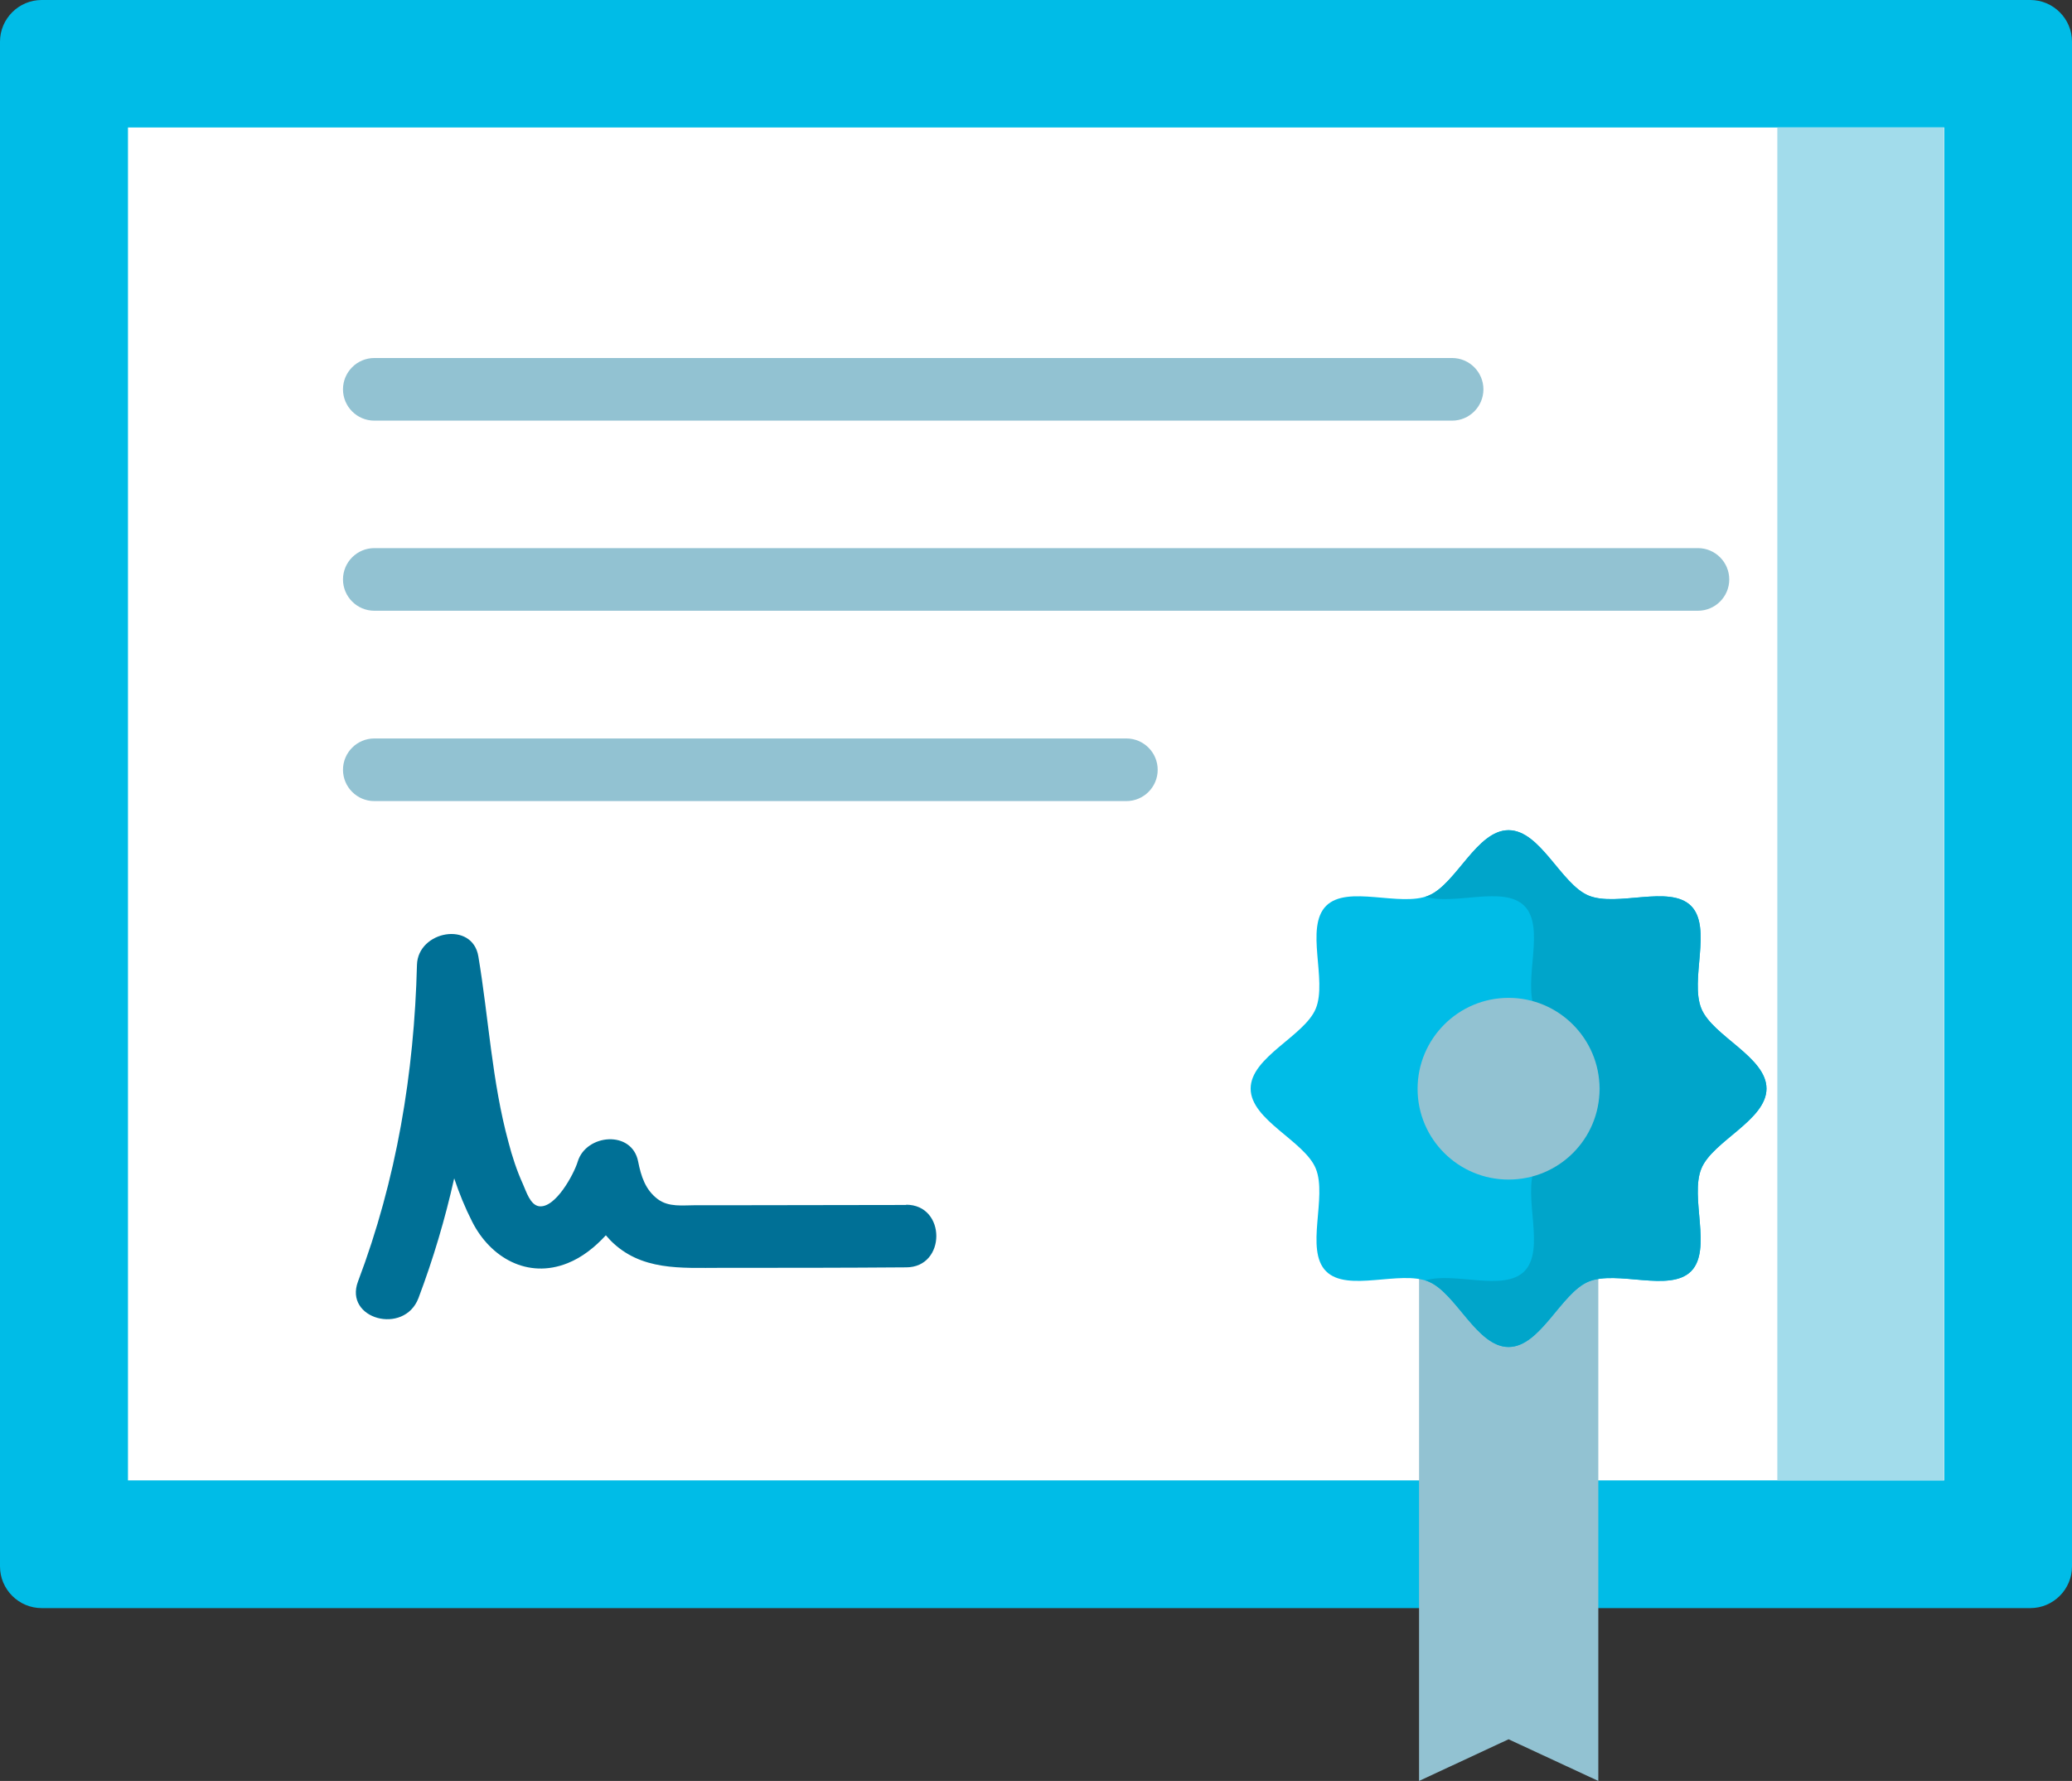
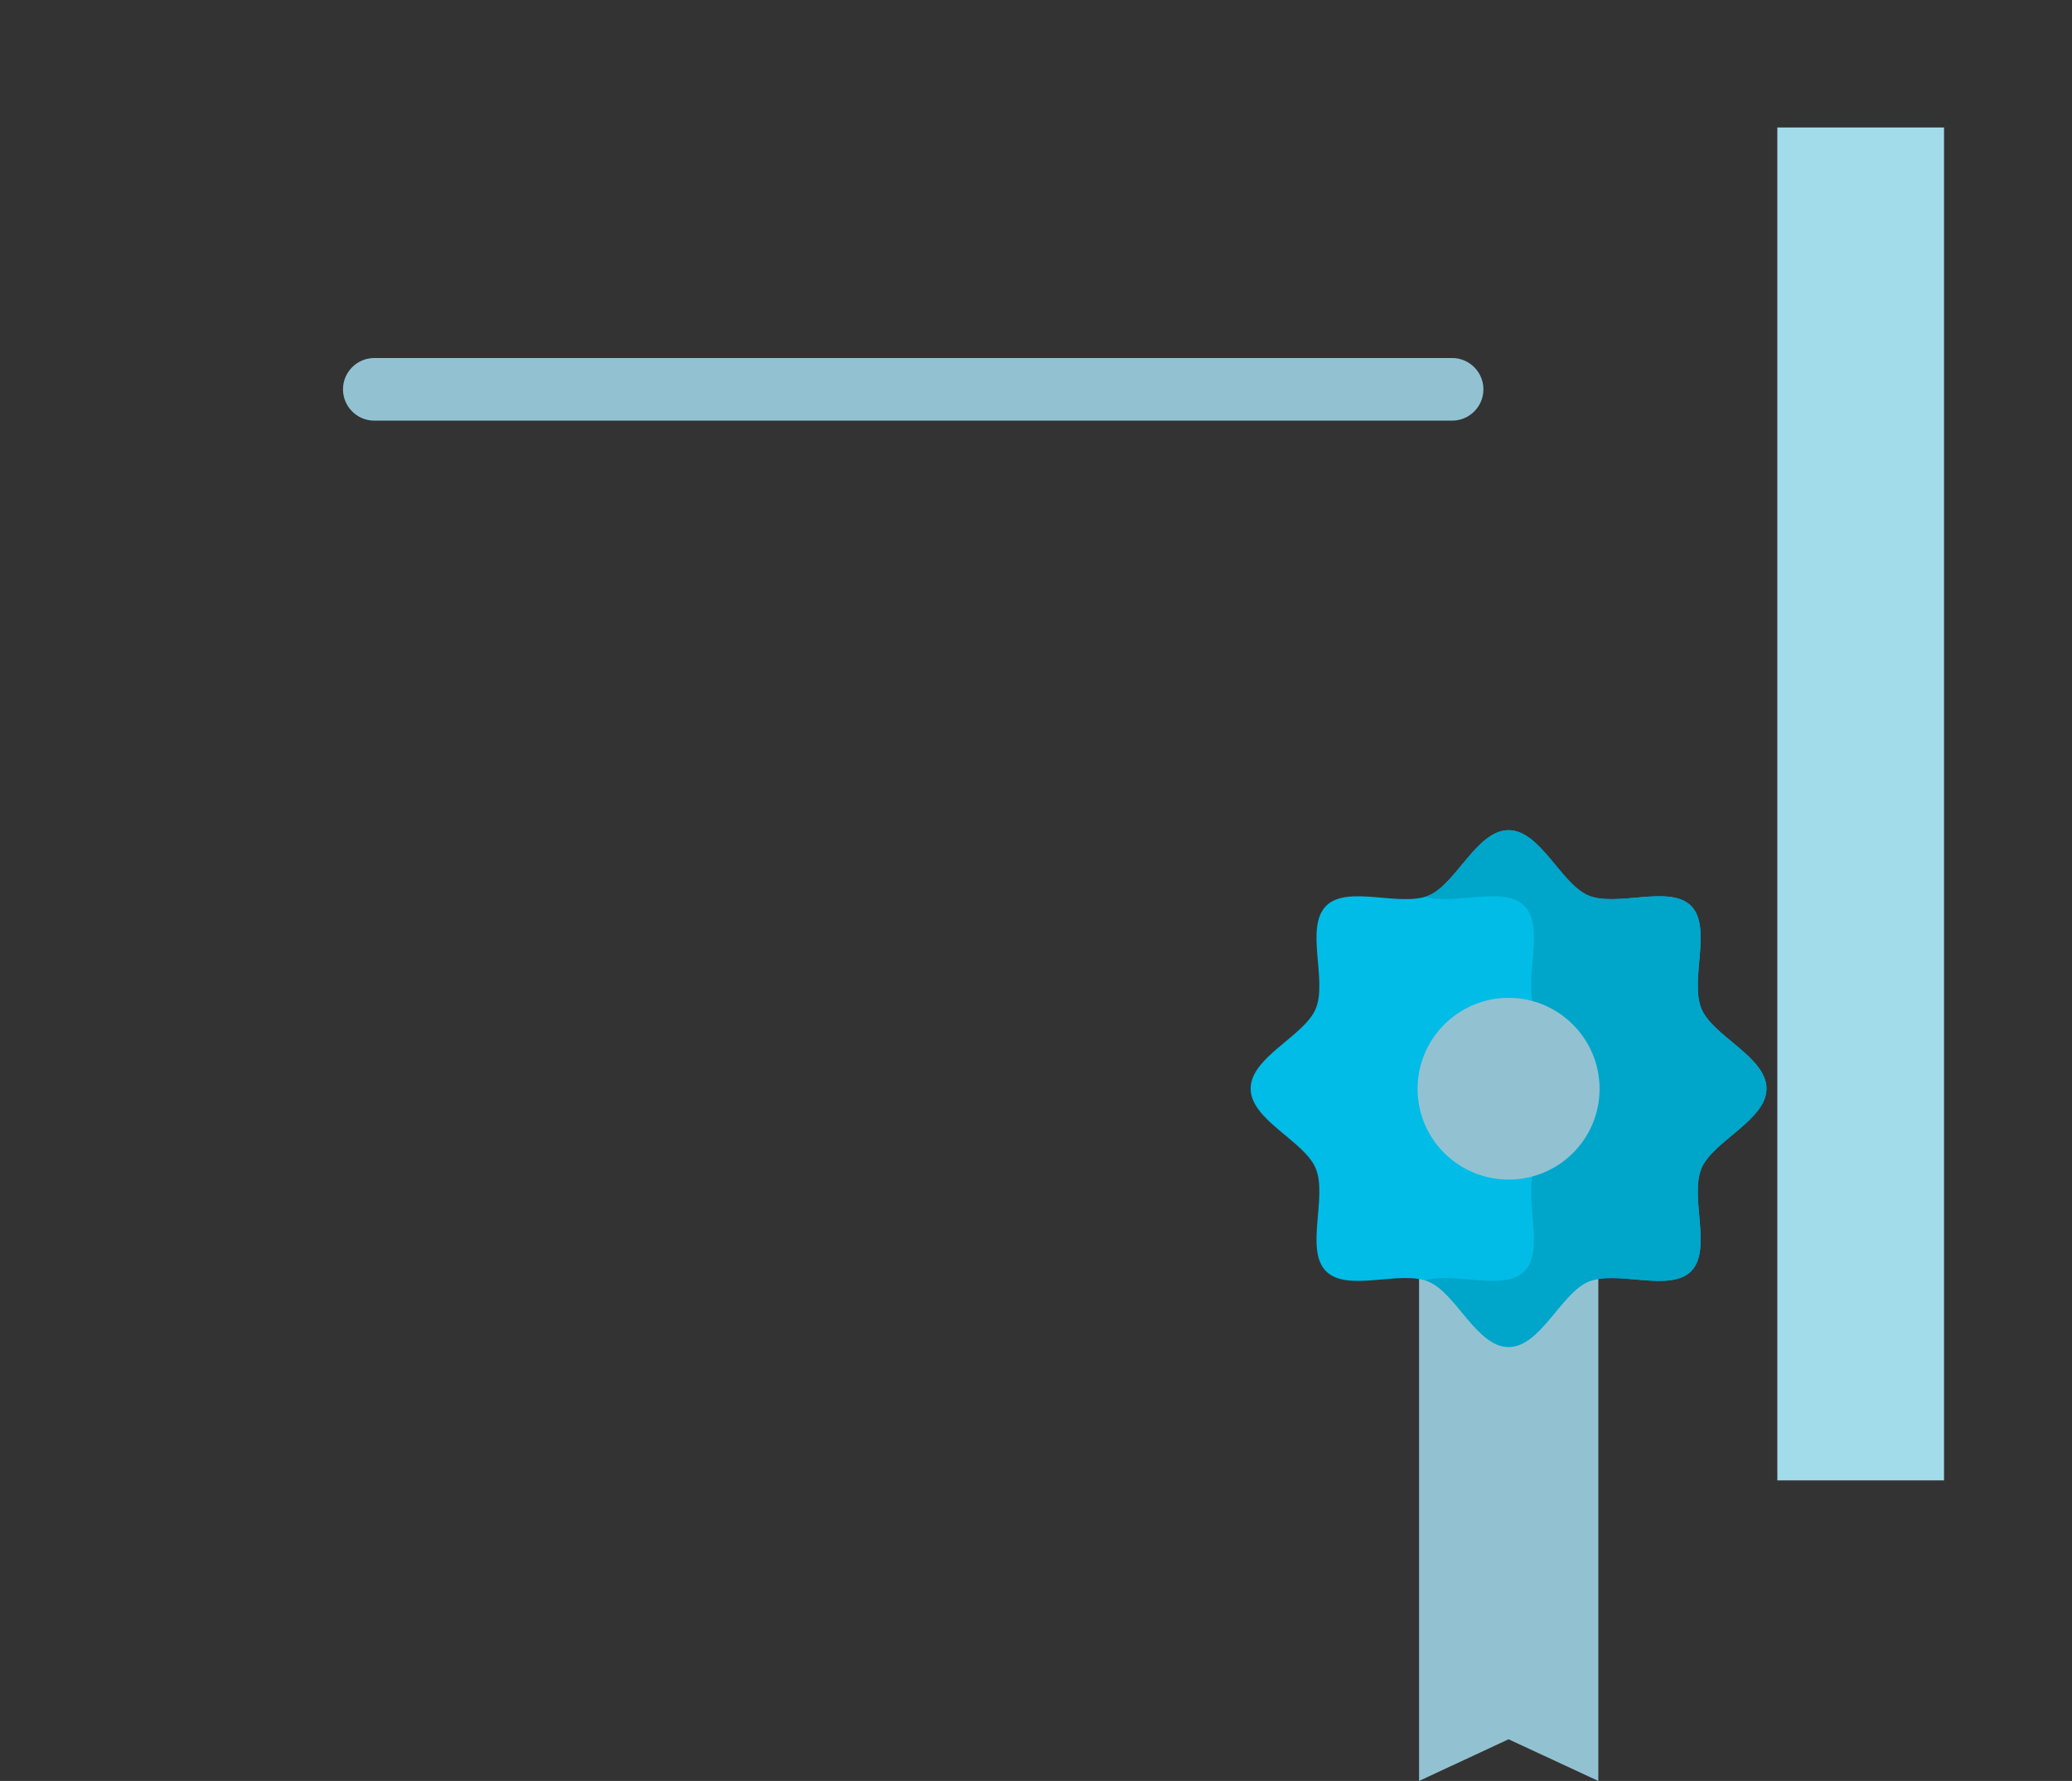
<svg xmlns="http://www.w3.org/2000/svg" id="b" width="84.03" height="72.23" viewBox="0 0 84.03 72.23">
  <rect x="0" y="0" width="84.03" height="72.23" fill="#333333" stroke="none" />
  <g id="c">
-     <path d="m0,63.53V1.69C0,.76.76,0,1.69,0h80.65c.93,0,1.69.76,1.69,1.69v61.84c0,.93-.76,1.69-1.69,1.69H1.69c-.93,0-1.69-.76-1.69-1.69" fill="#00bce7" />
-     <rect x="5.19" y="5.17" width="73.66" height="54.87" fill="#fff" />
    <rect x="72.08" y="5.17" width="6.76" height="54.87" fill="#a2dceb" />
    <path d="m15.18,17.06h43.71c.7,0,1.27-.57,1.27-1.27s-.57-1.27-1.27-1.27H15.18c-.7,0-1.27.57-1.27,1.27s.57,1.27,1.27,1.27" fill="#92c2d2" />
-     <path d="m68.85,22.23H15.18c-.7,0-1.27.57-1.27,1.27s.57,1.27,1.27,1.27h53.68c.7,0,1.27-.57,1.27-1.27s-.57-1.27-1.27-1.27" fill="#92c2d2" />
-     <path d="m45.67,29.95H15.18c-.7,0-1.27.57-1.27,1.27s.57,1.27,1.27,1.27h30.5c.7,0,1.27-.57,1.27-1.27s-.57-1.27-1.27-1.27" fill="#92c2d2" />
-     <path d="m36.75,48.87c-2.15,0-4.3.01-6.46.01-.69,0-1.38,0-2.07,0-.53,0-1.1.09-1.55-.25-.5-.38-.67-.92-.79-1.52-.25-1.29-2.11-1.12-2.45,0-.15.5-.91,1.92-1.58,1.81-.35-.06-.51-.6-.64-.89-.25-.55-.44-1.13-.59-1.71-.67-2.46-.8-5.02-1.22-7.53-.24-1.45-2.45-1.04-2.49.34-.11,4.39-.83,8.72-2.39,12.84-.58,1.53,1.87,2.19,2.45.68.6-1.59,1.08-3.21,1.45-4.86.2.6.44,1.19.73,1.76.74,1.46,2.25,2.33,3.87,1.68.58-.23,1.1-.64,1.55-1.13.06.07.13.14.19.21,1.23,1.24,2.85,1.11,4.46,1.11,2.51,0,5.02,0,7.53-.02,1.63,0,1.63-2.54,0-2.54" fill="#007096" />
    <polygon points="64.82 72.23 61.18 70.54 57.55 72.23 57.55 50.41 64.82 50.41 64.82 72.23" fill="#92c2d2" />
    <path d="m61.18,54.63c-1.28,0-2.12-2.18-3.24-2.65-1.16-.48-3.29.45-4.16-.42-.87-.87.06-3.01-.42-4.17-.46-1.12-2.64-1.96-2.64-3.24s2.18-2.13,2.64-3.24c.48-1.16-.45-3.29.42-4.17.87-.87,3,.06,4.16-.42,1.11-.46,1.95-2.65,3.24-2.65s2.12,2.18,3.24,2.65c1.16.48,3.29-.45,4.16.42.87.87-.06,3.01.42,4.17.46,1.12,2.64,1.96,2.64,3.24s-2.18,2.13-2.64,3.24c-.48,1.16.45,3.29-.42,4.17-.87.87-3-.06-4.16.42-1.11.46-1.95,2.65-3.24,2.65Z" fill="#00bce7" />
    <path d="m69,40.91c-.48-1.16.45-3.29-.42-4.17-.87-.87-3,.06-4.16-.42-1.11-.46-1.95-2.65-3.24-2.65s-2.12,2.18-3.24,2.65c-.05.02-.09.04-.14.05,1.18.36,3.18-.47,4.02.37.87.87-.06,3.01.42,4.17.46,1.12,2.64,1.96,2.64,3.24s-2.18,2.13-2.64,3.24c-.48,1.16.45,3.29-.42,4.17-.84.84-2.83.01-4.02.37.05.01.1.03.14.05,1.11.46,1.95,2.65,3.24,2.65s2.12-2.18,3.24-2.65c1.16-.48,3.29.45,4.16-.42.87-.87-.06-3.01.42-4.17.46-1.12,2.64-1.96,2.64-3.24s-2.18-2.13-2.64-3.24" fill="#00a5ca" />
    <path d="m61.18,40.47c2.03,0,3.69,1.65,3.69,3.69s-1.65,3.68-3.69,3.68-3.69-1.65-3.69-3.68,1.65-3.69,3.69-3.69" fill="#92c2d2" />
  </g>
</svg>